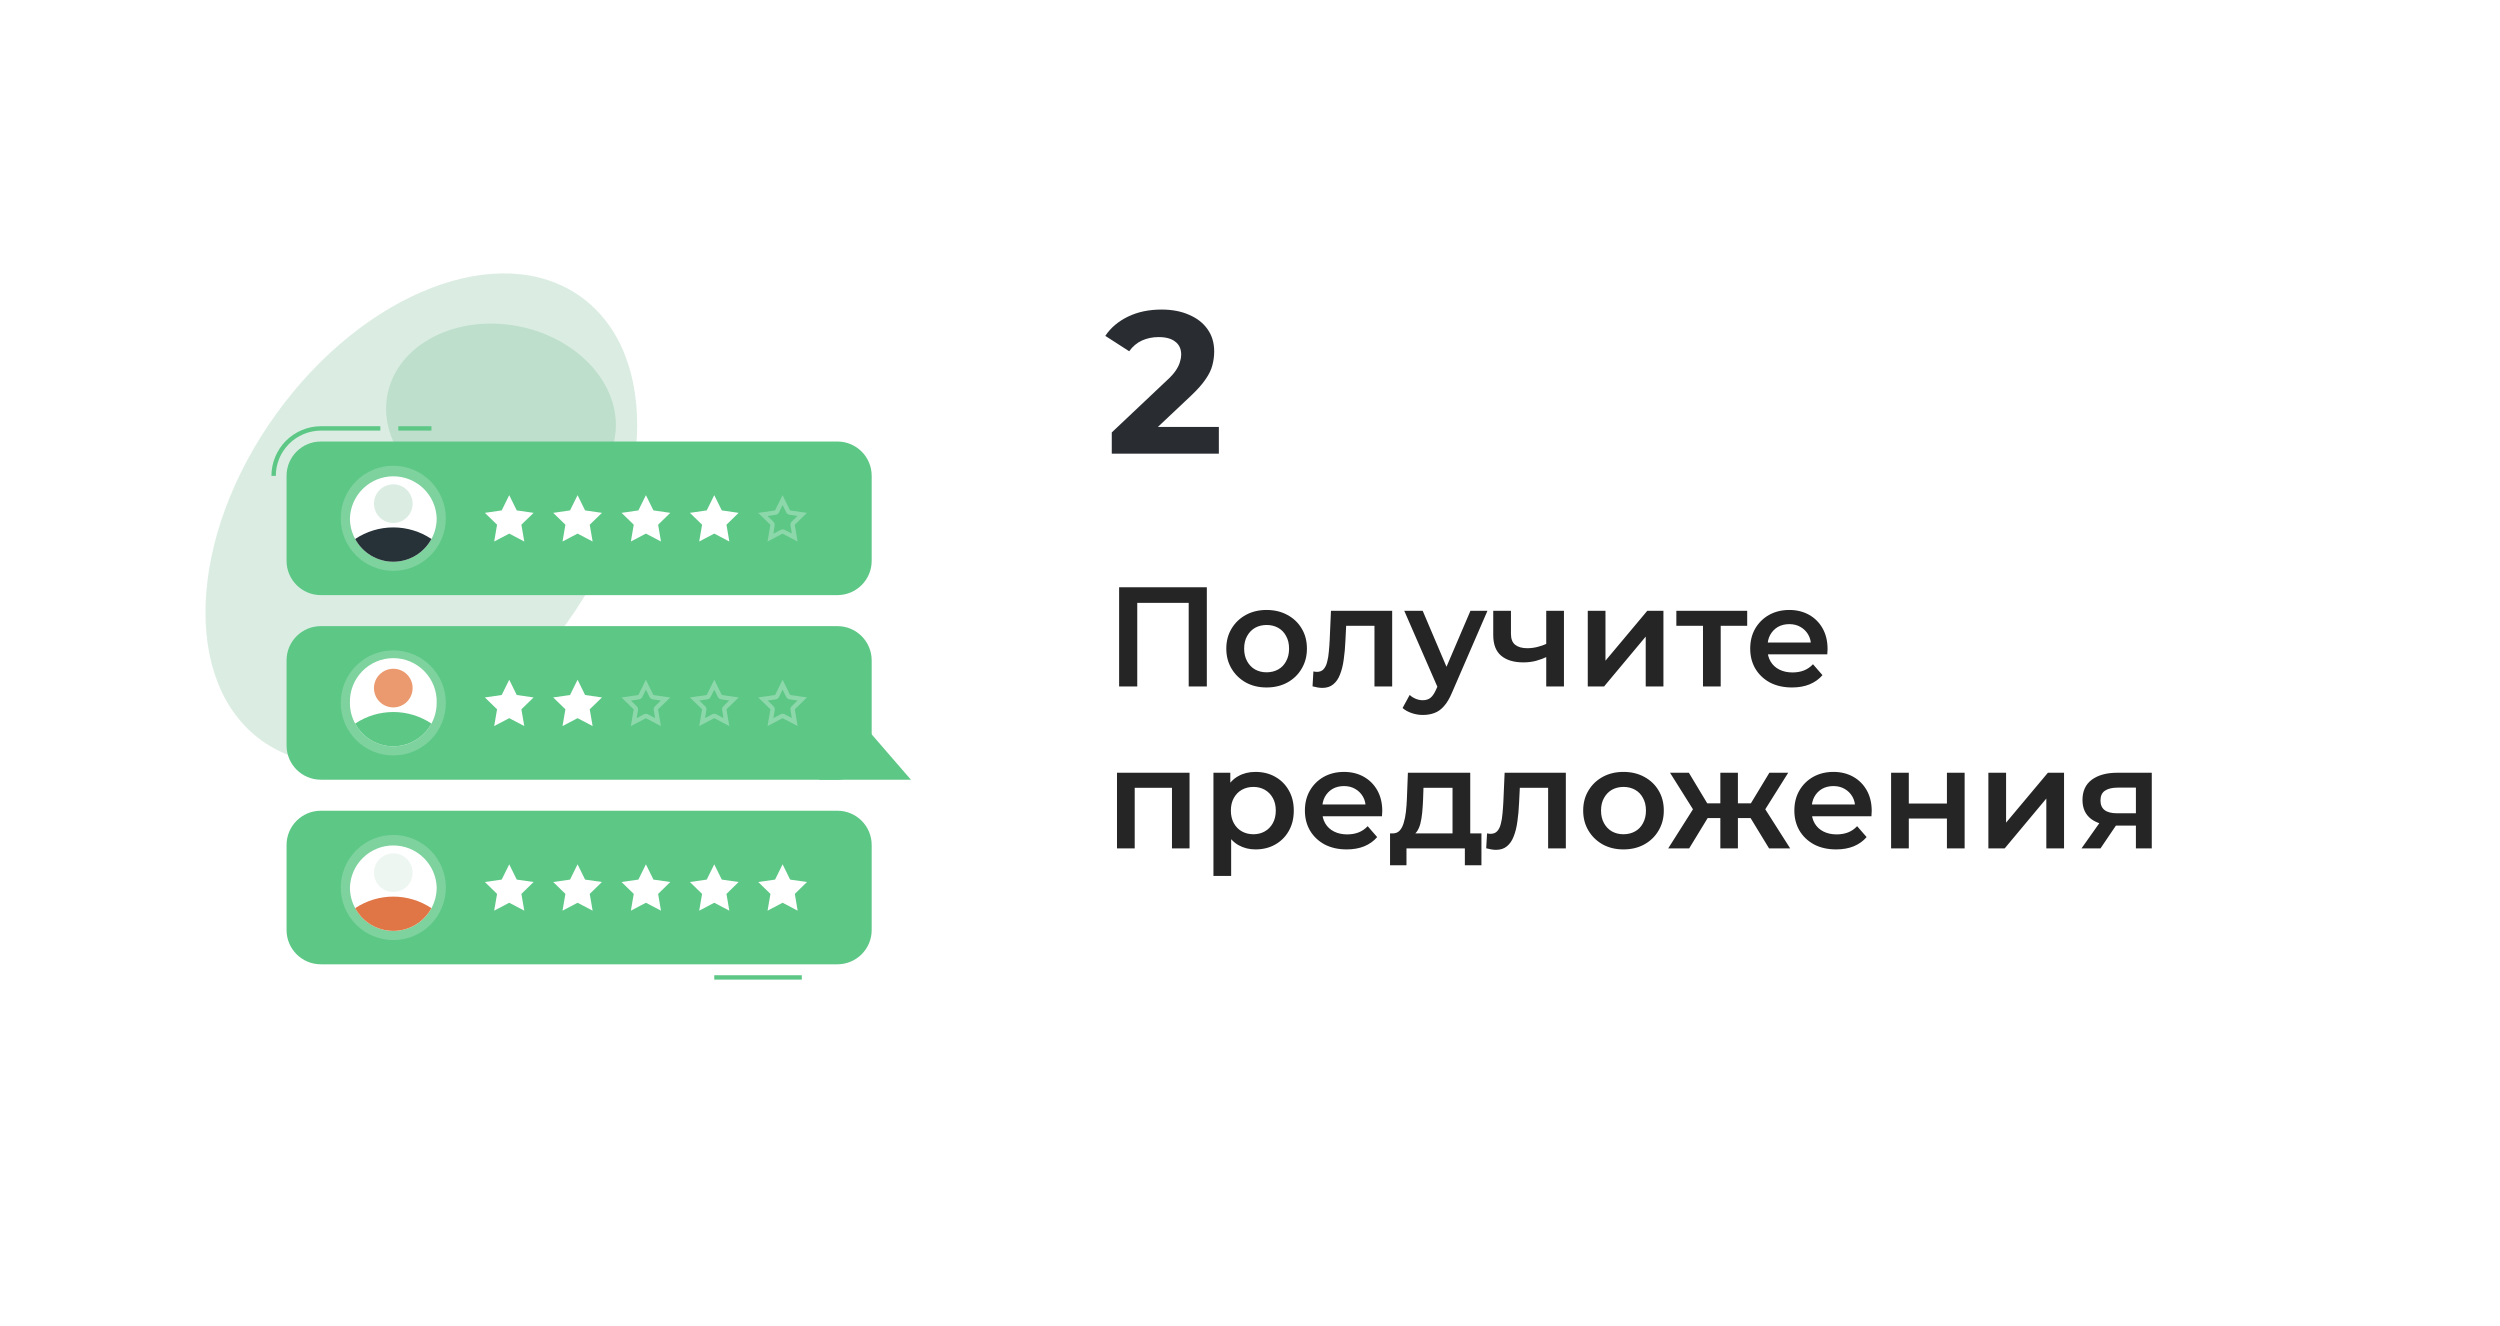
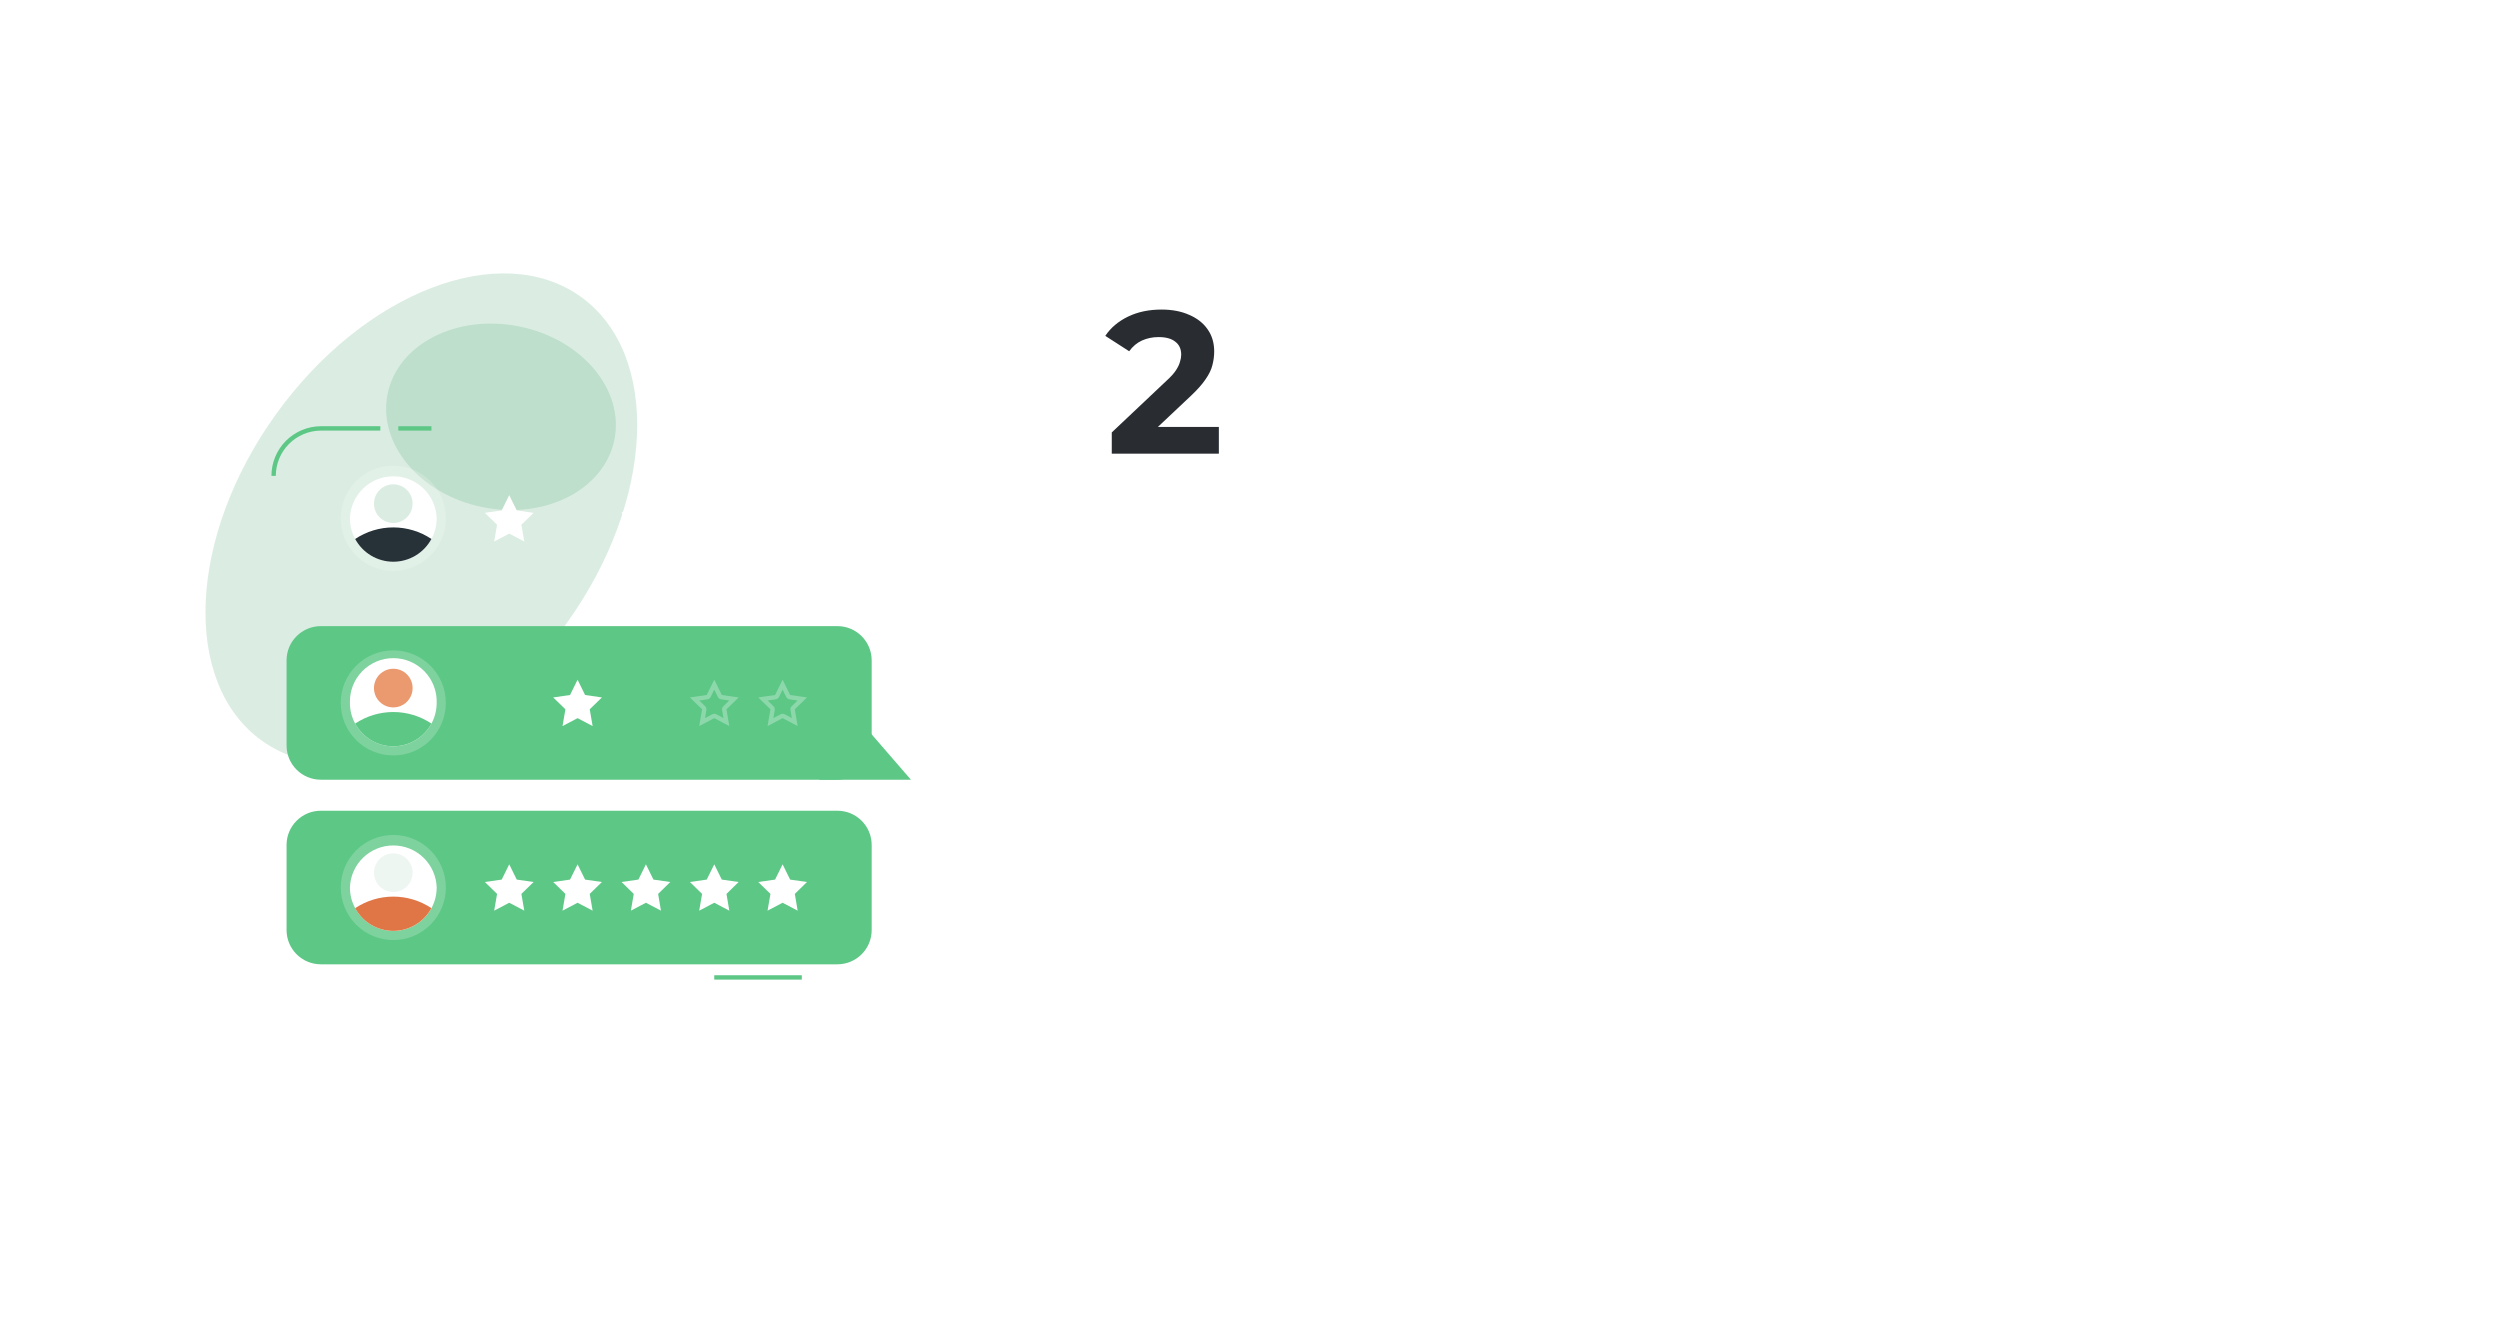
<svg xmlns="http://www.w3.org/2000/svg" width="247" height="131" viewBox="0 0 247 131" fill="none">
  <rect y="0.824" width="247" height="129.824" rx="10" fill="white" />
  <g clip-path="url(#clip0_575_8398)">
    <ellipse cx="41.627" cy="51.249" rx="27.004" ry="17.686" transform="rotate(125.736 41.627 51.249)" fill="#4CA56E" fill-opacity="0.2" />
    <ellipse cx="49.499" cy="41.181" rx="11.431" ry="9.11" transform="rotate(11.344 49.499 41.181)" fill="#4CA56E" fill-opacity="0.2" />
    <g filter="url(#filter0_d_575_8398)">
      <path d="M42.626 38.11H39.354V38.543H42.626V38.11Z" fill="#5DC786" />
      <path d="M27.249 43.013H26.817C26.818 41.717 27.332 40.474 28.246 39.555C29.161 38.637 30.401 38.117 31.697 38.11H37.577V38.543H31.697C30.516 38.55 29.385 39.023 28.552 39.861C27.719 40.698 27.25 41.831 27.249 43.013Z" fill="#5DC786" />
-       <path d="M82.737 39.623H31.697C29.827 39.623 28.312 41.139 28.312 43.008V51.412C28.312 53.281 29.827 54.797 31.697 54.797H82.737C84.607 54.797 86.122 53.281 86.122 51.412V43.008C86.122 41.139 84.607 39.623 82.737 39.623Z" fill="#5DC786" />
      <path d="M50.312 44.923L51.055 46.428L52.719 46.67L51.513 47.841L51.799 49.501L50.312 48.719L48.825 49.501L49.11 47.841L47.904 46.67L49.568 46.428L50.312 44.923Z" fill="white" />
-       <path d="M57.064 44.923L57.807 46.428L59.471 46.67L58.265 47.841L58.551 49.501L57.064 48.719L55.577 49.501L55.862 47.841L54.656 46.67L56.32 46.428L57.064 44.923Z" fill="white" />
-       <path d="M63.816 44.923L64.56 46.428L66.224 46.67L65.023 47.841L65.304 49.501L63.816 48.719L62.33 49.501L62.615 47.841L61.409 46.67L63.073 46.428L63.816 44.923Z" fill="white" />
+       <path d="M63.816 44.923L64.56 46.428L66.224 46.67L65.023 47.841L65.304 49.501L63.816 48.719L62.33 49.501L62.615 47.841L61.409 46.67L63.816 44.923Z" fill="white" />
      <path d="M70.569 44.923L71.312 46.428L72.976 46.67L71.775 47.841L72.056 49.501L70.569 48.719L69.081 49.501L69.367 47.841L68.161 46.67L69.825 46.428L70.569 44.923Z" fill="white" />
      <path opacity="0.3" d="M77.322 45.9L77.676 46.622C77.708 46.685 77.754 46.739 77.812 46.779C77.869 46.82 77.935 46.846 78.005 46.856L78.8 46.972L78.225 47.534C78.175 47.583 78.138 47.643 78.116 47.709C78.094 47.775 78.089 47.846 78.1 47.915L78.234 48.71L77.525 48.356C77.462 48.325 77.392 48.309 77.322 48.308C77.253 48.308 77.184 48.324 77.123 48.356L76.41 48.732L76.531 47.923C76.542 47.855 76.537 47.784 76.515 47.718C76.493 47.651 76.455 47.592 76.405 47.543L75.83 46.981L76.626 46.864C76.697 46.856 76.766 46.83 76.825 46.788C76.883 46.747 76.931 46.691 76.963 46.627L77.317 45.905M77.317 44.928L76.574 46.432L74.91 46.674L76.116 47.85L75.83 49.506L77.317 48.723L78.805 49.506L78.519 47.85L79.725 46.674L78.061 46.432L77.317 44.928Z" fill="white" />
      <path opacity="0.2" d="M38.856 52.402C41.724 52.402 44.048 50.077 44.048 47.21C44.048 44.343 41.724 42.018 38.856 42.018C35.989 42.018 33.665 44.343 33.665 47.21C33.665 50.077 35.989 52.402 38.856 52.402Z" fill="white" />
      <path d="M43.145 47.21C43.146 48.164 42.829 49.091 42.243 49.844C41.658 50.597 40.838 51.134 39.913 51.368C38.989 51.602 38.012 51.521 37.139 51.138C36.265 50.754 35.545 50.09 35.092 49.251C34.749 48.625 34.571 47.923 34.573 47.21C34.608 46.097 35.075 45.041 35.875 44.266C36.675 43.491 37.745 43.058 38.859 43.058C39.973 43.058 41.043 43.491 41.843 44.266C42.643 45.041 43.11 46.097 43.145 47.21Z" fill="white" />
      <path d="M42.625 49.251C42.259 49.931 41.715 50.499 41.052 50.895C40.388 51.291 39.63 51.5 38.858 51.5C38.085 51.5 37.327 51.291 36.664 50.895C36.001 50.499 35.457 49.931 35.09 49.251C36.206 48.506 37.517 48.109 38.858 48.109C40.199 48.109 41.51 48.506 42.625 49.251Z" fill="#263238" />
      <path d="M40.767 45.762C40.767 46.14 40.655 46.509 40.445 46.824C40.235 47.138 39.937 47.383 39.588 47.527C39.239 47.672 38.854 47.71 38.484 47.636C38.113 47.562 37.773 47.38 37.505 47.113C37.238 46.846 37.056 46.505 36.983 46.135C36.909 45.764 36.947 45.38 37.091 45.031C37.236 44.682 37.481 44.383 37.795 44.173C38.109 43.963 38.479 43.851 38.856 43.851C39.363 43.851 39.849 44.053 40.208 44.411C40.566 44.769 40.767 45.255 40.767 45.762Z" fill="#4CA56E" fill-opacity="0.2" />
      <path d="M79.219 92.354H70.569V92.786H79.219V92.354Z" fill="#5DC786" />
      <path d="M82.737 76.1H31.697C29.827 76.1 28.312 77.615 28.312 79.485V87.888C28.312 89.758 29.827 91.273 31.697 91.273H82.737C84.607 91.273 86.122 89.758 86.122 87.888V79.485C86.122 77.615 84.607 76.1 82.737 76.1Z" fill="#5DC786" />
      <path d="M50.312 81.395L51.055 82.904L52.719 83.142L51.513 84.318L51.799 85.974L50.312 85.191L48.825 85.974L49.11 84.318L47.904 83.142L49.568 82.904L50.312 81.395Z" fill="white" />
      <path d="M57.064 81.395L57.807 82.904L59.471 83.142L58.265 84.318L58.551 85.974L57.064 85.191L55.577 85.974L55.862 84.318L54.656 83.142L56.32 82.904L57.064 81.395Z" fill="white" />
      <path d="M63.816 81.395L64.56 82.904L66.224 83.142L65.023 84.318L65.304 85.974L63.816 85.191L62.33 85.974L62.615 84.318L61.409 83.142L63.073 82.904L63.816 81.395Z" fill="white" />
      <path d="M70.569 81.395L71.312 82.904L72.976 83.142L71.775 84.318L72.056 85.974L70.569 85.191L69.081 85.974L69.367 84.318L68.161 83.142L69.825 82.904L70.569 81.395Z" fill="white" />
      <path d="M77.321 81.395L78.065 82.904L79.729 83.142L78.528 84.318L78.808 85.974L77.321 85.191L75.834 85.974L76.12 84.318L74.914 83.142L76.578 82.904L77.321 81.395Z" fill="white" />
      <path opacity="0.2" d="M42.531 87.357C44.558 85.33 44.558 82.042 42.531 80.015C40.503 77.987 37.216 77.987 35.188 80.015C33.161 82.042 33.161 85.33 35.188 87.357C37.216 89.385 40.503 89.385 42.531 87.357Z" fill="white" />
      <path d="M43.145 83.682C43.147 84.637 42.831 85.564 42.245 86.318C41.66 87.072 40.84 87.609 39.915 87.844C38.99 88.079 38.014 87.998 37.14 87.615C36.266 87.231 35.545 86.567 35.092 85.727C34.749 85.1 34.571 84.397 34.573 83.682C34.608 82.569 35.075 81.513 35.875 80.738C36.675 79.963 37.745 79.53 38.859 79.53C39.973 79.53 41.043 79.963 41.843 80.738C42.643 81.513 43.11 82.569 43.145 83.682Z" fill="white" />
      <path d="M42.625 85.727C42.258 86.406 41.714 86.973 41.05 87.368C40.387 87.763 39.63 87.972 38.858 87.972C38.086 87.972 37.328 87.763 36.665 87.368C36.002 86.973 35.458 86.406 35.09 85.727C36.206 84.983 37.517 84.585 38.858 84.585C40.199 84.585 41.51 84.983 42.625 85.727Z" fill="#E07646" />
      <path d="M40.767 82.217C40.768 82.595 40.657 82.965 40.447 83.279C40.238 83.594 39.94 83.84 39.591 83.985C39.242 84.13 38.857 84.169 38.486 84.096C38.115 84.022 37.775 83.841 37.507 83.574C37.239 83.307 37.057 82.966 36.983 82.596C36.909 82.225 36.946 81.84 37.091 81.491C37.235 81.142 37.48 80.843 37.794 80.633C38.109 80.423 38.478 80.31 38.856 80.31C39.362 80.31 39.848 80.511 40.206 80.868C40.564 81.226 40.766 81.711 40.767 82.217Z" fill="#4CA56E" fill-opacity="0.1" />
      <path d="M82.737 57.862H31.697C29.827 57.862 28.312 59.377 28.312 61.246V69.65C28.312 71.52 29.827 73.035 31.697 73.035H82.737C84.607 73.035 86.122 71.52 86.122 69.65V61.246C86.122 59.377 84.607 57.862 82.737 57.862Z" fill="#5DC786" />
      <path d="M84.553 66.745L80.921 73.035H89.999L84.553 66.745Z" fill="#5DC786" />
-       <path d="M50.312 63.157L51.055 64.666L52.719 64.908L51.513 66.079L51.799 67.735L50.312 66.953L48.825 67.735L49.11 66.079L47.904 64.908L49.568 64.666L50.312 63.157Z" fill="white" />
      <path d="M57.064 63.157L57.807 64.666L59.471 64.908L58.265 66.079L58.551 67.735L57.064 66.953L55.577 67.735L55.862 66.079L54.656 64.908L56.32 64.666L57.064 63.157Z" fill="white" />
-       <path opacity="0.3" d="M63.817 64.134L64.171 64.856C64.203 64.92 64.249 64.975 64.306 65.016C64.363 65.057 64.43 65.084 64.5 65.094L65.291 65.215L64.716 65.777C64.666 65.826 64.629 65.885 64.607 65.952C64.585 66.018 64.579 66.088 64.591 66.157L64.725 66.953L64.016 66.577C63.953 66.543 63.884 66.525 63.813 66.525C63.743 66.525 63.675 66.542 63.614 66.577L62.901 66.953L63.035 66.157C63.046 66.088 63.04 66.018 63.019 65.952C62.997 65.885 62.959 65.826 62.909 65.777L62.334 65.215L63.13 65.098C63.2 65.088 63.266 65.062 63.324 65.02C63.381 64.979 63.427 64.924 63.458 64.861L63.813 64.138M63.813 63.162L63.069 64.67L61.405 64.912L62.611 66.084L62.326 67.74L63.813 66.957L65.3 67.74L65.014 66.084L66.221 64.912L64.556 64.67L63.813 63.162Z" fill="white" />
      <path opacity="0.3" d="M70.569 64.134L70.923 64.856C70.954 64.92 71 64.975 71.058 65.016C71.115 65.057 71.181 65.084 71.251 65.094L72.047 65.211L71.472 65.773C71.422 65.821 71.384 65.881 71.363 65.947C71.341 66.014 71.335 66.084 71.347 66.153L71.481 66.948L70.772 66.572C70.709 66.539 70.639 66.521 70.569 66.52C70.499 66.52 70.43 66.538 70.37 66.572L69.656 66.948L69.79 66.153C69.802 66.084 69.796 66.014 69.774 65.947C69.753 65.881 69.715 65.821 69.665 65.773L69.09 65.211L69.885 65.094C69.956 65.084 70.022 65.057 70.079 65.016C70.137 64.975 70.183 64.92 70.214 64.856L70.569 64.134ZM70.569 63.157L69.825 64.666L68.161 64.908L69.367 66.079L69.081 67.735L70.569 66.953L72.056 67.735L71.775 66.079L72.981 64.908L71.316 64.666L70.573 63.157H70.569Z" fill="white" />
      <path opacity="0.3" d="M77.321 64.134L77.676 64.856C77.707 64.92 77.753 64.975 77.811 65.016C77.868 65.057 77.934 65.084 78.004 65.094L78.8 65.211L78.225 65.773C78.175 65.821 78.137 65.881 78.115 65.947C78.094 66.014 78.088 66.084 78.1 66.153L78.234 66.948L77.525 66.572C77.462 66.539 77.392 66.521 77.321 66.52C77.252 66.52 77.183 66.538 77.123 66.572L76.409 66.948L76.543 66.153C76.555 66.084 76.549 66.014 76.527 65.947C76.505 65.881 76.468 65.821 76.418 65.773L75.843 65.211L76.638 65.094C76.708 65.084 76.775 65.057 76.832 65.016C76.89 64.975 76.936 64.92 76.967 64.856L77.321 64.134ZM77.321 63.157L76.578 64.666L74.914 64.908L76.12 66.079L75.834 67.735L77.321 66.953L78.808 67.735L78.523 66.079L79.729 64.908L78.065 64.666L77.321 63.157Z" fill="white" />
      <path opacity="0.2" d="M38.856 70.64C41.724 70.64 44.048 68.316 44.048 65.448C44.048 62.581 41.724 60.257 38.856 60.257C35.989 60.257 33.665 62.581 33.665 65.448C33.665 68.316 35.989 70.64 38.856 70.64Z" fill="white" />
      <path d="M43.144 65.448C43.145 66.402 42.828 67.329 42.243 68.082C41.657 68.836 40.837 69.372 39.912 69.606C38.988 69.84 38.011 69.759 37.138 69.376C36.264 68.992 35.544 68.328 35.091 67.489C34.748 66.863 34.57 66.161 34.572 65.448C34.554 64.874 34.651 64.302 34.858 63.766C35.066 63.23 35.378 62.741 35.778 62.328C36.178 61.916 36.657 61.587 37.186 61.363C37.715 61.139 38.283 61.024 38.858 61.024C39.433 61.024 40.002 61.139 40.531 61.363C41.06 61.587 41.538 61.916 41.938 62.328C42.338 62.741 42.651 63.23 42.858 63.766C43.065 64.302 43.163 64.874 43.144 65.448Z" fill="white" />
      <path d="M42.625 67.489C42.258 68.168 41.714 68.735 41.05 69.13C40.387 69.525 39.63 69.733 38.858 69.733C38.086 69.733 37.328 69.525 36.665 69.13C36.002 68.735 35.458 68.168 35.09 67.489C36.206 66.744 37.517 66.347 38.858 66.347C40.199 66.347 41.51 66.744 42.625 67.489Z" fill="#5DC786" />
      <path d="M40.767 63.983C40.767 64.361 40.655 64.73 40.445 65.044C40.235 65.359 39.937 65.603 39.588 65.748C39.239 65.893 38.854 65.931 38.484 65.857C38.113 65.783 37.773 65.601 37.505 65.334C37.238 65.067 37.056 64.726 36.983 64.356C36.909 63.985 36.947 63.601 37.091 63.252C37.236 62.903 37.481 62.604 37.795 62.394C38.109 62.184 38.479 62.072 38.856 62.072C39.108 62.072 39.356 62.121 39.588 62.216C39.821 62.312 40.031 62.453 40.209 62.63C40.386 62.808 40.527 63.019 40.623 63.251C40.719 63.483 40.768 63.732 40.767 63.983Z" fill="#EB996E" />
    </g>
  </g>
  <path d="M109.843 44.824V42.724L115.243 37.624C115.67 37.238 115.983 36.891 116.183 36.584C116.383 36.278 116.516 35.998 116.583 35.744C116.663 35.491 116.703 35.258 116.703 35.044C116.703 34.484 116.51 34.058 116.123 33.764C115.75 33.458 115.196 33.304 114.463 33.304C113.876 33.304 113.33 33.418 112.823 33.644C112.33 33.871 111.91 34.224 111.563 34.704L109.203 33.184C109.736 32.384 110.483 31.751 111.443 31.284C112.403 30.818 113.51 30.584 114.763 30.584C115.803 30.584 116.71 30.758 117.483 31.104C118.27 31.438 118.876 31.911 119.303 32.524C119.743 33.138 119.963 33.871 119.963 34.724C119.963 35.178 119.903 35.631 119.783 36.084C119.676 36.524 119.45 36.991 119.103 37.484C118.77 37.978 118.276 38.531 117.623 39.144L113.143 43.364L112.523 42.184H120.423V44.824H109.843Z" fill="#292D32" />
-   <path d="M110.569 67.824V58.024H119.235V67.824H117.443V59.116L117.863 59.564H111.941L112.361 59.116V67.824H110.569ZM125.134 67.922C124.369 67.922 123.688 67.759 123.09 67.432C122.493 67.096 122.022 66.639 121.676 66.06C121.331 65.482 121.158 64.824 121.158 64.086C121.158 63.34 121.331 62.682 121.676 62.112C122.022 61.534 122.493 61.081 123.09 60.754C123.688 60.428 124.369 60.264 125.134 60.264C125.909 60.264 126.595 60.428 127.192 60.754C127.799 61.081 128.27 61.529 128.606 62.098C128.952 62.668 129.124 63.33 129.124 64.086C129.124 64.824 128.952 65.482 128.606 66.06C128.27 66.639 127.799 67.096 127.192 67.432C126.595 67.759 125.909 67.922 125.134 67.922ZM125.134 66.424C125.564 66.424 125.946 66.331 126.282 66.144C126.618 65.958 126.88 65.687 127.066 65.332C127.262 64.978 127.36 64.562 127.36 64.086C127.36 63.601 127.262 63.186 127.066 62.84C126.88 62.486 126.618 62.215 126.282 62.028C125.946 61.842 125.568 61.748 125.148 61.748C124.719 61.748 124.336 61.842 124 62.028C123.674 62.215 123.412 62.486 123.216 62.84C123.02 63.186 122.922 63.601 122.922 64.086C122.922 64.562 123.02 64.978 123.216 65.332C123.412 65.687 123.674 65.958 124 66.144C124.336 66.331 124.714 66.424 125.134 66.424ZM129.679 67.81L129.763 66.34C129.829 66.35 129.889 66.359 129.945 66.368C130.001 66.378 130.053 66.382 130.099 66.382C130.389 66.382 130.613 66.294 130.771 66.116C130.93 65.939 131.047 65.701 131.121 65.402C131.205 65.094 131.261 64.754 131.289 64.38C131.327 63.998 131.355 63.615 131.373 63.232L131.499 60.348H137.547V67.824H135.797V61.356L136.203 61.832H132.647L133.025 61.342L132.927 63.316C132.899 63.979 132.843 64.595 132.759 65.164C132.685 65.724 132.563 66.214 132.395 66.634C132.237 67.054 132.013 67.381 131.723 67.614C131.443 67.848 131.084 67.964 130.645 67.964C130.505 67.964 130.351 67.95 130.183 67.922C130.025 67.894 129.857 67.857 129.679 67.81ZM140.576 70.638C140.212 70.638 139.848 70.578 139.484 70.456C139.12 70.335 138.817 70.167 138.574 69.952L139.274 68.664C139.451 68.823 139.652 68.949 139.876 69.042C140.1 69.136 140.329 69.182 140.562 69.182C140.879 69.182 141.136 69.103 141.332 68.944C141.528 68.786 141.71 68.52 141.878 68.146L142.312 67.166L142.452 66.956L145.28 60.348H146.96L143.46 68.426C143.227 68.986 142.965 69.43 142.676 69.756C142.396 70.083 142.079 70.312 141.724 70.442C141.379 70.573 140.996 70.638 140.576 70.638ZM142.116 68.09L138.742 60.348H140.562L143.306 66.802L142.116 68.09ZM152.894 64.87C152.539 65.038 152.161 65.178 151.76 65.29C151.368 65.393 150.952 65.444 150.514 65.444C149.571 65.444 148.838 65.225 148.316 64.786C147.793 64.348 147.532 63.666 147.532 62.742V60.348H149.282V62.63C149.282 63.125 149.422 63.484 149.702 63.708C149.991 63.932 150.388 64.044 150.892 64.044C151.228 64.044 151.564 64.002 151.9 63.918C152.236 63.834 152.567 63.718 152.894 63.568V64.87ZM152.768 67.824V60.348H154.518V67.824H152.768ZM156.871 67.824V60.348H158.621V65.276L162.751 60.348H164.347V67.824H162.597V62.896L158.481 67.824H156.871ZM168.255 67.824V61.412L168.661 61.832H165.623V60.348H172.623V61.832H169.599L170.005 61.412V67.824H168.255ZM177.05 67.922C176.22 67.922 175.492 67.759 174.866 67.432C174.25 67.096 173.77 66.639 173.424 66.06C173.088 65.482 172.92 64.824 172.92 64.086C172.92 63.34 173.084 62.682 173.41 62.112C173.746 61.534 174.204 61.081 174.782 60.754C175.37 60.428 176.038 60.264 176.784 60.264C177.512 60.264 178.161 60.423 178.73 60.74C179.3 61.058 179.748 61.506 180.074 62.084C180.401 62.663 180.564 63.344 180.564 64.128C180.564 64.203 180.56 64.287 180.55 64.38C180.55 64.474 180.546 64.562 180.536 64.646H174.306V63.484H179.612L178.926 63.848C178.936 63.419 178.847 63.041 178.66 62.714C178.474 62.388 178.217 62.131 177.89 61.944C177.573 61.758 177.204 61.664 176.784 61.664C176.355 61.664 175.977 61.758 175.65 61.944C175.333 62.131 175.081 62.392 174.894 62.728C174.717 63.055 174.628 63.442 174.628 63.89V64.17C174.628 64.618 174.731 65.015 174.936 65.36C175.142 65.706 175.431 65.972 175.804 66.158C176.178 66.345 176.607 66.438 177.092 66.438C177.512 66.438 177.89 66.373 178.226 66.242C178.562 66.112 178.861 65.906 179.122 65.626L180.06 66.704C179.724 67.096 179.3 67.4 178.786 67.614C178.282 67.82 177.704 67.922 177.05 67.922ZM110.359 83.824V76.348H117.527V83.824H115.791V77.426L116.197 77.832H111.703L112.109 77.426V83.824H110.359ZM124.032 83.922C123.426 83.922 122.87 83.782 122.366 83.502C121.872 83.222 121.475 82.802 121.176 82.242C120.887 81.673 120.742 80.954 120.742 80.086C120.742 79.209 120.882 78.49 121.162 77.93C121.452 77.37 121.844 76.955 122.338 76.684C122.833 76.404 123.398 76.264 124.032 76.264C124.77 76.264 125.418 76.423 125.978 76.74C126.548 77.058 126.996 77.501 127.322 78.07C127.658 78.64 127.826 79.312 127.826 80.086C127.826 80.861 127.658 81.538 127.322 82.116C126.996 82.686 126.548 83.129 125.978 83.446C125.418 83.764 124.77 83.922 124.032 83.922ZM119.888 86.54V76.348H121.554V78.112L121.498 80.1L121.638 82.088V86.54H119.888ZM123.836 82.424C124.256 82.424 124.63 82.331 124.956 82.144C125.292 81.958 125.558 81.687 125.754 81.332C125.95 80.978 126.048 80.562 126.048 80.086C126.048 79.601 125.95 79.186 125.754 78.84C125.558 78.486 125.292 78.215 124.956 78.028C124.63 77.842 124.256 77.748 123.836 77.748C123.416 77.748 123.038 77.842 122.702 78.028C122.366 78.215 122.1 78.486 121.904 78.84C121.708 79.186 121.61 79.601 121.61 80.086C121.61 80.562 121.708 80.978 121.904 81.332C122.1 81.687 122.366 81.958 122.702 82.144C123.038 82.331 123.416 82.424 123.836 82.424ZM133.054 83.922C132.223 83.922 131.495 83.759 130.87 83.432C130.254 83.096 129.773 82.639 129.428 82.06C129.092 81.482 128.924 80.824 128.924 80.086C128.924 79.34 129.087 78.682 129.414 78.112C129.75 77.534 130.207 77.081 130.786 76.754C131.374 76.428 132.041 76.264 132.788 76.264C133.516 76.264 134.165 76.423 134.734 76.74C135.303 77.058 135.751 77.506 136.078 78.084C136.405 78.663 136.568 79.344 136.568 80.128C136.568 80.203 136.563 80.287 136.554 80.38C136.554 80.474 136.549 80.562 136.54 80.646H130.31V79.484H135.616L134.93 79.848C134.939 79.419 134.851 79.041 134.664 78.714C134.477 78.388 134.221 78.131 133.894 77.944C133.577 77.758 133.208 77.664 132.788 77.664C132.359 77.664 131.981 77.758 131.654 77.944C131.337 78.131 131.085 78.392 130.898 78.728C130.721 79.055 130.632 79.442 130.632 79.89V80.17C130.632 80.618 130.735 81.015 130.94 81.36C131.145 81.706 131.435 81.972 131.808 82.158C132.181 82.345 132.611 82.438 133.096 82.438C133.516 82.438 133.894 82.373 134.23 82.242C134.566 82.112 134.865 81.906 135.126 81.626L136.064 82.704C135.728 83.096 135.303 83.4 134.79 83.614C134.286 83.82 133.707 83.922 133.054 83.922ZM143.51 83.012V77.832H140.64L140.598 79.036C140.58 79.466 140.552 79.881 140.514 80.282C140.477 80.674 140.416 81.038 140.332 81.374C140.248 81.701 140.127 81.972 139.968 82.186C139.81 82.401 139.6 82.541 139.338 82.606L137.602 82.34C137.882 82.34 138.106 82.252 138.274 82.074C138.452 81.888 138.587 81.636 138.68 81.318C138.783 80.992 138.858 80.623 138.904 80.212C138.951 79.792 138.984 79.358 139.002 78.91L139.1 76.348H145.26V83.012H143.51ZM137.336 85.49V82.34H146.366V85.49H144.728V83.824H138.96V85.49H137.336ZM146.837 83.81L146.921 82.34C146.987 82.35 147.047 82.359 147.103 82.368C147.159 82.378 147.211 82.382 147.257 82.382C147.547 82.382 147.771 82.294 147.929 82.116C148.088 81.939 148.205 81.701 148.279 81.402C148.363 81.094 148.419 80.754 148.447 80.38C148.485 79.998 148.513 79.615 148.531 79.232L148.657 76.348H154.705V83.824H152.955V77.356L153.361 77.832H149.805L150.183 77.342L150.085 79.316C150.057 79.979 150.001 80.595 149.917 81.164C149.843 81.724 149.721 82.214 149.553 82.634C149.395 83.054 149.171 83.381 148.881 83.614C148.601 83.848 148.242 83.964 147.803 83.964C147.663 83.964 147.509 83.95 147.341 83.922C147.183 83.894 147.015 83.857 146.837 83.81ZM160.394 83.922C159.629 83.922 158.948 83.759 158.35 83.432C157.753 83.096 157.282 82.639 156.936 82.06C156.591 81.482 156.418 80.824 156.418 80.086C156.418 79.34 156.591 78.682 156.936 78.112C157.282 77.534 157.753 77.081 158.35 76.754C158.948 76.428 159.629 76.264 160.394 76.264C161.169 76.264 161.855 76.428 162.452 76.754C163.059 77.081 163.53 77.529 163.866 78.098C164.212 78.668 164.384 79.33 164.384 80.086C164.384 80.824 164.212 81.482 163.866 82.06C163.53 82.639 163.059 83.096 162.452 83.432C161.855 83.759 161.169 83.922 160.394 83.922ZM160.394 82.424C160.824 82.424 161.206 82.331 161.542 82.144C161.878 81.958 162.14 81.687 162.326 81.332C162.522 80.978 162.62 80.562 162.62 80.086C162.62 79.601 162.522 79.186 162.326 78.84C162.14 78.486 161.878 78.215 161.542 78.028C161.206 77.842 160.828 77.748 160.408 77.748C159.979 77.748 159.596 77.842 159.26 78.028C158.934 78.215 158.672 78.486 158.476 78.84C158.28 79.186 158.182 79.601 158.182 80.086C158.182 80.562 158.28 80.978 158.476 81.332C158.672 81.687 158.934 81.958 159.26 82.144C159.596 82.331 159.974 82.424 160.394 82.424ZM174.785 83.824L172.601 80.24L174.029 79.358L176.871 83.824H174.785ZM171.187 80.828V79.372H173.693V80.828H171.187ZM174.197 80.296L172.545 80.1L174.813 76.348H176.675L174.197 80.296ZM166.889 83.824H164.817L167.645 79.358L169.073 80.24L166.889 83.824ZM171.705 83.824H169.969V76.348H171.705V83.824ZM170.487 80.828H167.995V79.372H170.487V80.828ZM167.477 80.296L164.999 76.348H166.861L169.115 80.1L167.477 80.296ZM181.412 83.922C180.581 83.922 179.853 83.759 179.228 83.432C178.612 83.096 178.131 82.639 177.786 82.06C177.45 81.482 177.282 80.824 177.282 80.086C177.282 79.34 177.445 78.682 177.772 78.112C178.108 77.534 178.565 77.081 179.144 76.754C179.732 76.428 180.399 76.264 181.146 76.264C181.874 76.264 182.522 76.423 183.092 76.74C183.661 77.058 184.109 77.506 184.436 78.084C184.762 78.663 184.926 79.344 184.926 80.128C184.926 80.203 184.921 80.287 184.912 80.38C184.912 80.474 184.907 80.562 184.898 80.646H178.668V79.484H183.974L183.288 79.848C183.297 79.419 183.208 79.041 183.022 78.714C182.835 78.388 182.578 78.131 182.252 77.944C181.934 77.758 181.566 77.664 181.146 77.664C180.716 77.664 180.338 77.758 180.012 77.944C179.694 78.131 179.442 78.392 179.256 78.728C179.078 79.055 178.99 79.442 178.99 79.89V80.17C178.99 80.618 179.092 81.015 179.298 81.36C179.503 81.706 179.792 81.972 180.166 82.158C180.539 82.345 180.968 82.438 181.454 82.438C181.874 82.438 182.252 82.373 182.588 82.242C182.924 82.112 183.222 81.906 183.484 81.626L184.422 82.704C184.086 83.096 183.661 83.4 183.148 83.614C182.644 83.82 182.065 83.922 181.412 83.922ZM186.84 83.824V76.348H188.59V79.386H192.356V76.348H194.106V83.824H192.356V80.87H188.59V83.824H186.84ZM196.451 83.824V76.348H198.201V81.276L202.331 76.348H203.927V83.824H202.177V78.896L198.061 83.824H196.451ZM211.027 83.824V81.276L211.279 81.57H209.039C208.012 81.57 207.205 81.356 206.617 80.926C206.038 80.488 205.749 79.858 205.749 79.036C205.749 78.159 206.057 77.492 206.673 77.034C207.298 76.577 208.129 76.348 209.165 76.348H212.595V83.824H211.027ZM205.651 83.824L207.667 80.968H209.459L207.527 83.824H205.651ZM211.027 80.716V77.356L211.279 77.818H209.221C208.68 77.818 208.26 77.921 207.961 78.126C207.672 78.322 207.527 78.644 207.527 79.092C207.527 79.932 208.073 80.352 209.165 80.352H211.279L211.027 80.716Z" fill="#252525" />
  <defs>
    <filter id="filter0_d_575_8398" x="22.817" y="38.11" width="71.183" height="62.676" filterUnits="userSpaceOnUse" color-interpolation-filters="sRGB">
      <feFlood flood-opacity="0" result="BackgroundImageFix" />
      <feColorMatrix in="SourceAlpha" type="matrix" values="0 0 0 0 0 0 0 0 0 0 0 0 0 0 0 0 0 0 127 0" result="hardAlpha" />
      <feOffset dy="4" />
      <feGaussianBlur stdDeviation="2" />
      <feComposite in2="hardAlpha" operator="out" />
      <feColorMatrix type="matrix" values="0 0 0 0 0 0 0 0 0 0 0 0 0 0 0 0 0 0 0.1 0" />
      <feBlend mode="normal" in2="BackgroundImageFix" result="effect1_dropShadow_575_8398" />
      <feBlend mode="normal" in="SourceGraphic" in2="effect1_dropShadow_575_8398" result="shape" />
    </filter>
    <clipPath id="clip0_575_8398">
      <rect width="75.366" height="79.824" fill="white" transform="translate(18.817 25.824)" />
    </clipPath>
  </defs>
</svg>